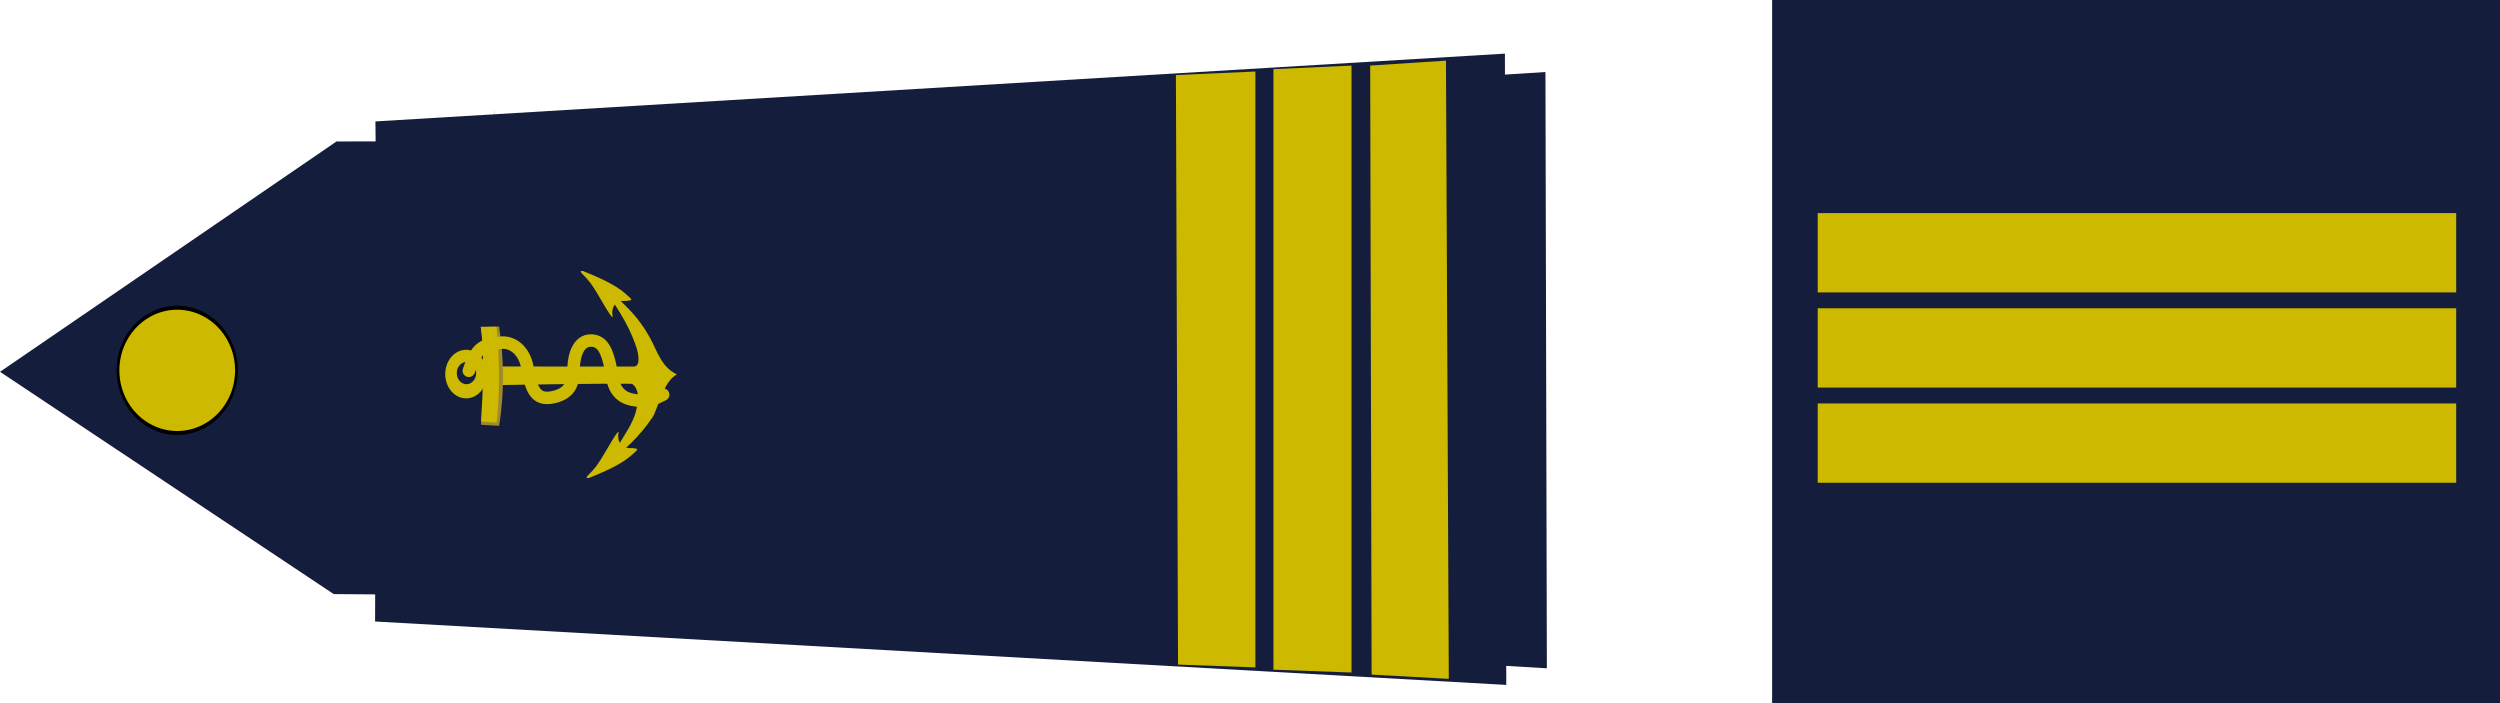
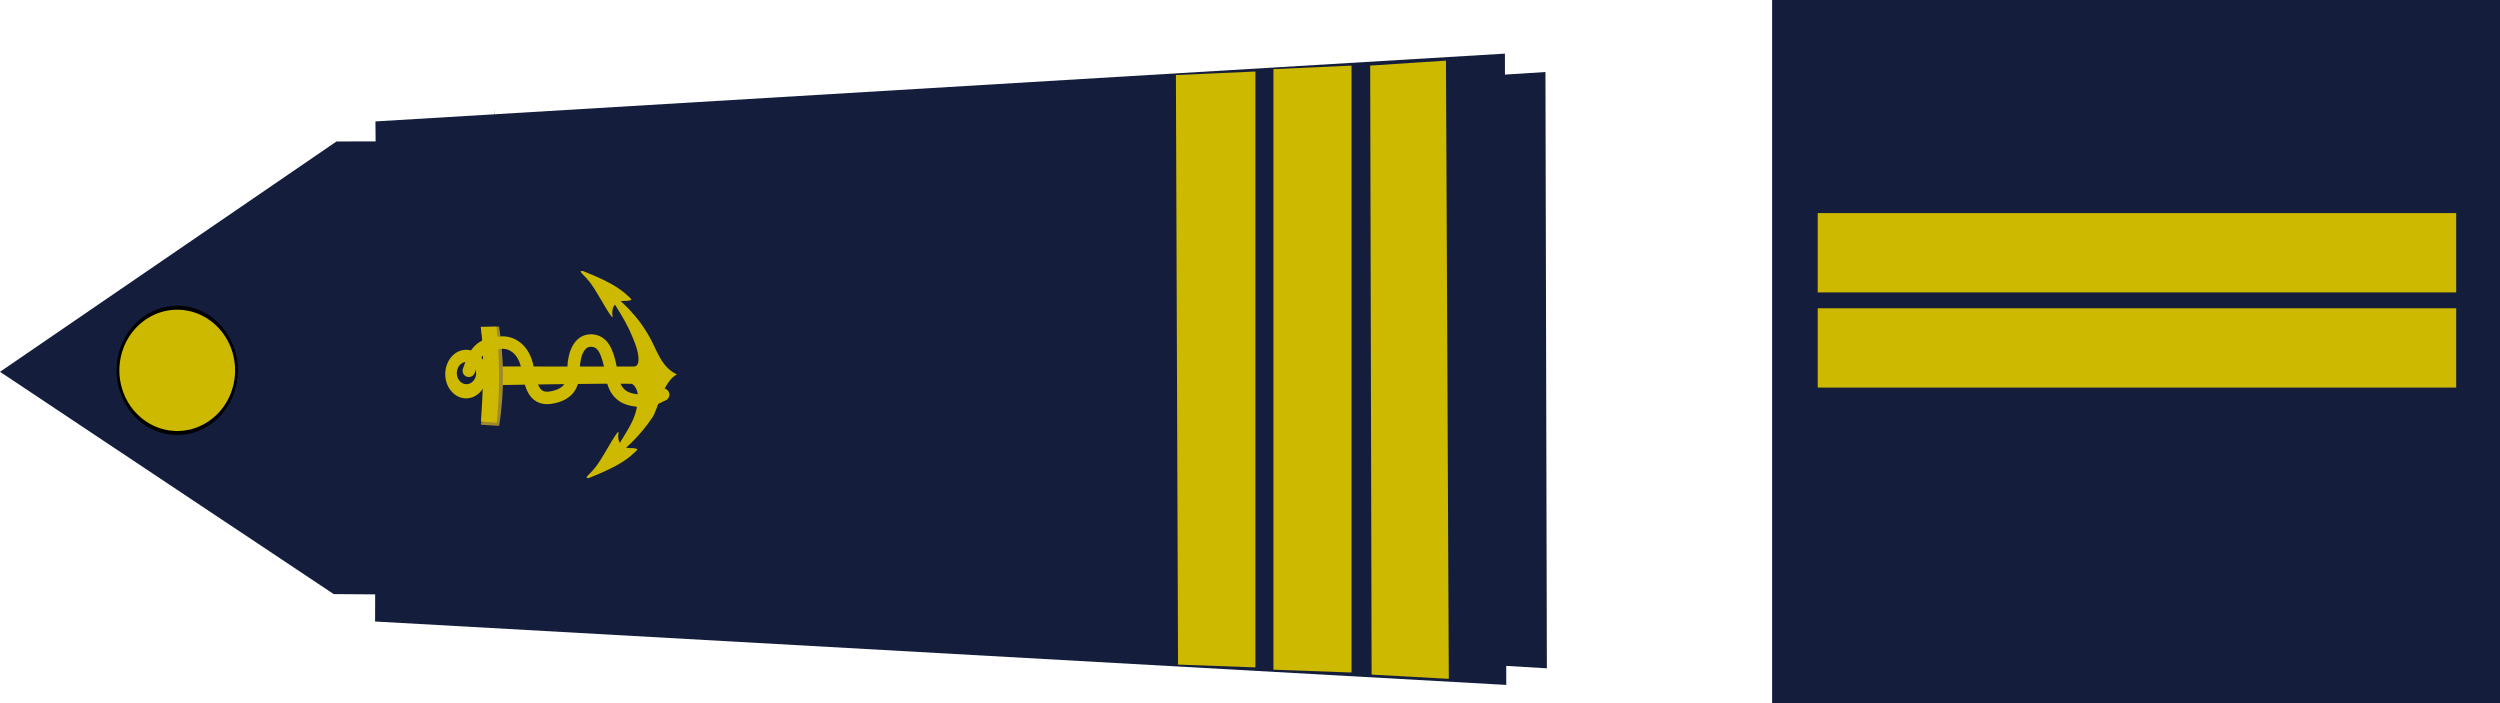
<svg xmlns="http://www.w3.org/2000/svg" xmlns:ns1="http://sodipodi.sourceforge.net/DTD/sodipodi-0.dtd" xmlns:ns2="http://www.inkscape.org/namespaces/inkscape" width="630.407" height="177.278" id="svg2" ns1:version="0.32" ns2:version="0.46" ns1:docbase="/home/bilou/Desktop" ns1:docname="lieutenant vaisseau.svg" version="1.0" ns2:output_extension="org.inkscape.output.svg.inkscape">
  <defs id="defs4">
    <ns2:perspective ns1:type="inkscape:persp3d" ns2:vp_x="0 : 184.71069 : 1" ns2:vp_y="0 : 1000 : 0" ns2:vp_z="607.82465 : 184.71069 : 1" ns2:persp3d-origin="303.91232 : 123.14046 : 1" id="perspective2682" />
    <ns2:perspective id="perspective2811" ns2:persp3d-origin="318.19809 : 109.0123 : 1" ns2:vp_z="636.39618 : 163.51845 : 1" ns2:vp_y="0 : 1000 : 0" ns2:vp_x="0 : 163.51845 : 1" ns1:type="inkscape:persp3d" />
    <ns2:perspective id="perspective3161" ns2:persp3d-origin="415.28702 : 129.40781 : 1" ns2:vp_z="830.57404 : 194.11171 : 1" ns2:vp_y="0 : 1000 : 0" ns2:vp_x="0 : 194.11171 : 1" ns1:type="inkscape:persp3d" />
  </defs>
  <ns1:namedview id="base" pagecolor="#ffffff" bordercolor="#666666" borderopacity="1.0" ns2:pageopacity="0.0" ns2:pageshadow="2" ns2:zoom="1.2815651" ns2:cx="361.37787" ns2:cy="34.566579" ns2:document-units="px" ns2:current-layer="layer1" showgrid="true" ns2:window-width="1280" ns2:window-height="750" ns2:window-x="-8" ns2:window-y="-8" showguides="true" ns2:guide-bbox="true" />
  <g ns2:label="Calque 1" ns2:groupmode="layer" id="layer1" transform="translate(120.353,-354.237)">
    <rect style="fill:#141e3c;fill-opacity:1;stroke:none;stroke-width:0.945;stroke-opacity:1" id="rect7416" width="183.545" height="177.278" x="326.508" y="354.237" />
    <path style="fill:#141e3c;fill-opacity:1;fill-rule:evenodd;stroke:none;stroke-width:1px;stroke-linecap:butt;stroke-linejoin:miter;stroke-opacity:1" d="M -36.199,504.045 L -120.353,447.992 L -35.5,389.909 C 64.717,389.975 125.308,381.165 269.352,372.399 L 269.708,522.759 C 125.514,514.439 73.739,504.514 -36.199,504.045 z" id="path3168" ns1:nodetypes="cccccc" />
    <path style="fill:#141e3c;fill-opacity:1;fill-rule:evenodd;stroke:none;stroke-width:1px;stroke-linecap:butt;stroke-linejoin:miter;stroke-opacity:1" d="M -25.683,384.852 C -25.573,390.077 -25.411,416.786 -25.771,510.958 L 259.474,526.947 L 259.13,367.759 L -25.683,384.852 z" id="path3170" ns1:nodetypes="ccccc" />
    <path ns1:type="arc" style="fill:#cdb900;fill-opacity:1;fill-rule:evenodd;stroke:#000000;stroke-width:1px;stroke-linecap:butt;stroke-linejoin:miter;stroke-opacity:1" id="path3172" ns1:cx="307.14285" ns1:cy="368.07648" ns1:rx="15.714286" ns1:ry="21.428572" d="M 322.857,368.076 A 15.714,21.429 0 1 1 291.429,368.076 A 15.714,21.429 0 1 1 322.857,368.076 z" transform="matrix(0,-1.005,0.697,0,-332.211,756.309)" />
    <path style="fill:#151f3c;fill-opacity:1;fill-rule:evenodd;stroke:none;stroke-width:1px;stroke-linecap:butt;stroke-linejoin:miter;stroke-opacity:1" d="M 4.422,383.51 C 4.442,383.509 4.463,383.511 4.484,383.51 C 4.451,381.957 4.422,381.573 4.422,381.573 L 4.422,383.51 z" id="path3174" />
    <g id="g2909" transform="matrix(0.271,0,0,0.271,56.654,251.093)">
      <g transform="matrix(0,-1.488,1.11,0,-855.461,1356.744)" style="fill:#cdb900;fill-opacity:1;stroke:none" id="g23291">
        <path style="fill:#cdb900;fill-opacity:1;fill-rule:evenodd;stroke:none;stroke-width:1px;stroke-linecap:butt;stroke-linejoin:miter;stroke-opacity:1" d="M 368.367,693.719 C 373.907,704.98 382.554,717.921 395.097,729.278 C 399.893,733.621 417.381,738.014 421.887,749.678 C 426.379,736.686 436.707,733.089 444.056,727.613 C 458.738,717.055 467.533,703.694 476.939,688.005 C 465.215,697.51 454.594,708.767 438.769,715.728 C 435.572,717.134 426.769,719.859 426.784,713.435 C 426.834,691.527 426.842,601.625 426.842,601.625 C 421.232,600.701 420.829,599.661 415.219,600.641 C 415.219,600.641 416.333,687.923 416.016,711.423 C 415.988,713.538 412.342,716.85 408.724,716.933 C 392.8,717.3 385.709,705.543 368.367,693.719 z" id="path23293" ns1:nodetypes="cscccssccssc" />
        <path style="fill:#cdb900;fill-opacity:1;fill-rule:evenodd;stroke:none;stroke-width:1px;stroke-linecap:butt;stroke-linejoin:miter;stroke-opacity:1" d="M 379.477,707.433 C 383.384,715.379 393.546,722.378 402.391,730.39 C 405.773,733.454 417.437,734.508 421.929,738.706 C 425.313,734.842 430.813,732.857 435.995,728.993 C 446.348,721.545 456.189,714.471 462.821,703.402 C 454.554,710.108 444.922,716.086 433.763,720.997 C 431.509,721.989 425.227,723.001 425.237,718.469 C 425.273,703.012 424.262,602.458 424.262,602.458 C 420.963,601.294 423.161,600.047 417.511,601.704 C 417.511,601.704 418.72,700.855 418.497,717.435 C 418.477,718.927 415.128,721.789 412.578,721.848 C 401.349,722.106 391.706,715.775 379.477,707.433 z" id="path23295" ns1:nodetypes="cscccssccssc" />
      </g>
      <g style="fill:#cdb900;fill-opacity:1;stroke:none" transform="matrix(0,-1.702,0.716,0,-571.009,1258.768)" id="g23297">
        <path style="fill:#cdb900;fill-opacity:1;fill-rule:evenodd;stroke:none;stroke-width:1px;stroke-linecap:butt;stroke-linejoin:miter;stroke-opacity:1" d="M 254.666,650.765 C 254.053,642.097 257.57,653.976 259.601,657.128 C 263.267,665.993 279.799,685.414 279.887,689.151 C 273.902,686.813 270.606,693.219 270.996,707.178 C 270.371,714.442 271.238,717.416 266.624,704.657 C 261.658,690.922 257.632,668.235 254.666,650.765 z" id="path23299" ns1:nodetypes="ccccsc" />
      </g>
      <path ns1:nodetypes="ccccc" id="path23301" d="M -188.745,776.825 C -191.759,776.825 -205.62,775.798 -205.62,775.798 C -202.647,744.829 -200.217,713.971 -205.921,684.793 L -188.745,684.451 C -184.465,712.818 -183.384,743.896 -188.745,776.825 z" style="fill:#a0892c;fill-opacity:1;fill-rule:evenodd;stroke:none;stroke-width:1px;stroke-linecap:butt;stroke-linejoin:miter;stroke-opacity:1" />
      <path id="path23303" d="M -238.869,728.703 C -238.869,741.179 -230.164,751.289 -219.44,751.289 C -208.715,751.289 -200.011,741.179 -200.011,728.703 C -200.011,716.227 -208.715,706.082 -219.44,706.082 C -230.164,706.082 -238.869,716.227 -238.869,728.703 z M -228.113,727.766 C -228.113,722.046 -224.094,717.393 -219.127,717.393 C -214.161,717.393 -210.107,722.046 -210.107,727.766 C -210.107,733.486 -214.161,738.105 -219.127,738.105 C -224.094,738.105 -228.113,733.486 -228.113,727.766 z" style="fill:#cdb900;fill-opacity:1;stroke:none;stroke-width:0.971;stroke-miterlimit:4;stroke-dasharray:none;stroke-opacity:1" />
      <path ns1:nodetypes="ccccc" id="path23305" d="M -191.001,773.917 C -192.879,773.917 -205.588,772.784 -205.588,772.784 C -203.735,743.764 -202.22,712.113 -205.776,684.772 L -191.152,684.622 C -188.483,711.203 -187.659,743.061 -191.001,773.917 z" style="fill:#cdb900;fill-opacity:1;fill-rule:evenodd;stroke:none;stroke-width:1px;stroke-linecap:butt;stroke-linejoin:miter;stroke-opacity:1" />
      <g style="fill:#cdb900;fill-opacity:1;stroke:none" transform="matrix(0,1.702,0.716,0,-576.546,199.381)" id="g23313">
        <path style="fill:#cdb900;fill-opacity:1;fill-rule:evenodd;stroke:none;stroke-width:1px;stroke-linecap:butt;stroke-linejoin:miter;stroke-opacity:1" d="M 254.666,650.765 C 254.053,642.097 257.57,653.976 259.601,657.128 C 263.267,665.993 279.799,685.414 279.887,689.151 C 273.902,686.813 270.606,693.219 270.996,707.178 C 270.371,714.442 271.238,717.416 266.624,704.657 C 261.658,690.922 257.632,668.235 254.666,650.765 z" id="path23315" ns1:nodetypes="ccccsc" />
      </g>
      <rect transform="matrix(0,-1,1,0,0,0)" y="-130.285" x="-737.556" height="20.669" width="16.225" id="rect23309" style="fill:#000000;fill-opacity:0;stroke:none;stroke-width:0.8;stroke-linecap:round;stroke-miterlimit:4;stroke-dasharray:none;stroke-opacity:1" />
      <rect transform="matrix(0,-1,1,0,0,0)" y="-134.864" x="-734.504" height="37.088" width="10.126" id="rect23311" style="fill:#000000;fill-opacity:0;stroke:none;stroke-width:0.8;stroke-linecap:round;stroke-miterlimit:4;stroke-dasharray:none;stroke-opacity:1" />
      <path ns1:nodetypes="csssssssc" id="path23307" d="M -216.931,725.617 C -210.049,704.245 -204.064,701.135 -186.942,699.447 C -177.936,698.559 -165.585,704.653 -162.244,723.237 C -159.096,740.751 -155.97,754.072 -138.429,750.2 C -120.16,746.168 -119.804,734.248 -119.465,723.237 C -119.039,709.394 -114.017,697.579 -103.588,697.464 C -91.623,697.333 -88.114,709.245 -85.506,720.462 C -83.363,729.679 -84.384,748.807 -64.778,752.579 C -49.558,755.507 -45.65,752.227 -36.111,747.821" style="fill:none;fill-opacity:0.75;fill-rule:evenodd;stroke:#cdb900;stroke-width:11.622;stroke-linecap:round;stroke-linejoin:miter;marker-start:none;stroke-miterlimit:4;stroke-dasharray:none;stroke-opacity:1" />
    </g>
    <path ns1:nodetypes="ccccc" id="path5927" d="M 176.168,373.165 L 196.211,372.272 L 196.211,522.53 L 176.703,521.818 L 176.168,373.165 z" style="fill:#cdb900;fill-opacity:1;fill-rule:evenodd;stroke:none;stroke-width:1px;stroke-linecap:butt;stroke-linejoin:miter;stroke-opacity:1" />
    <path ns1:nodetypes="ccccc" id="path5931" d="M 225.158,370.774 L 244.265,369.524 L 244.979,525.417 L 225.515,524.346 L 225.158,370.774 z" style="fill:#cdb900;fill-opacity:1;fill-rule:evenodd;stroke:none;stroke-width:1px;stroke-linecap:butt;stroke-linejoin:miter;stroke-opacity:1" />
    <path ns1:nodetypes="ccccc" id="path5933" d="M 200.764,371.674 L 220.451,370.781 L 220.451,523.818 L 200.764,523.105 L 200.764,371.674 z" style="fill:#cdb900;fill-opacity:1;fill-rule:evenodd;stroke:none;stroke-width:0.499;stroke-linecap:butt;stroke-linejoin:miter;stroke-miterlimit:4;stroke-dasharray:none;stroke-opacity:1" />
    <rect style="fill:#cdb900;fill-opacity:1;fill-rule:nonzero;stroke:none;stroke-width:1.772;stroke-miterlimit:4;stroke-dasharray:none;stroke-dashoffset:0;stroke-opacity:1" id="rect4105" width="161" height="20" x="338.008" y="407.972" ry="0" />
    <rect style="fill:#cdb900;fill-opacity:1;fill-rule:nonzero;stroke:none;stroke-width:1.772;stroke-miterlimit:4;stroke-dasharray:none;stroke-dashoffset:0;stroke-opacity:1" id="rect4107" width="161" height="20" x="338.008" y="431.972" ry="0" />
-     <rect style="fill:#cdb900;fill-opacity:1;fill-rule:nonzero;stroke:none;stroke-width:1.772;stroke-miterlimit:4;stroke-dasharray:none;stroke-dashoffset:0;stroke-opacity:1" id="rect4109" width="161" height="20" x="338.008" y="455.972" ry="0" />
  </g>
</svg>